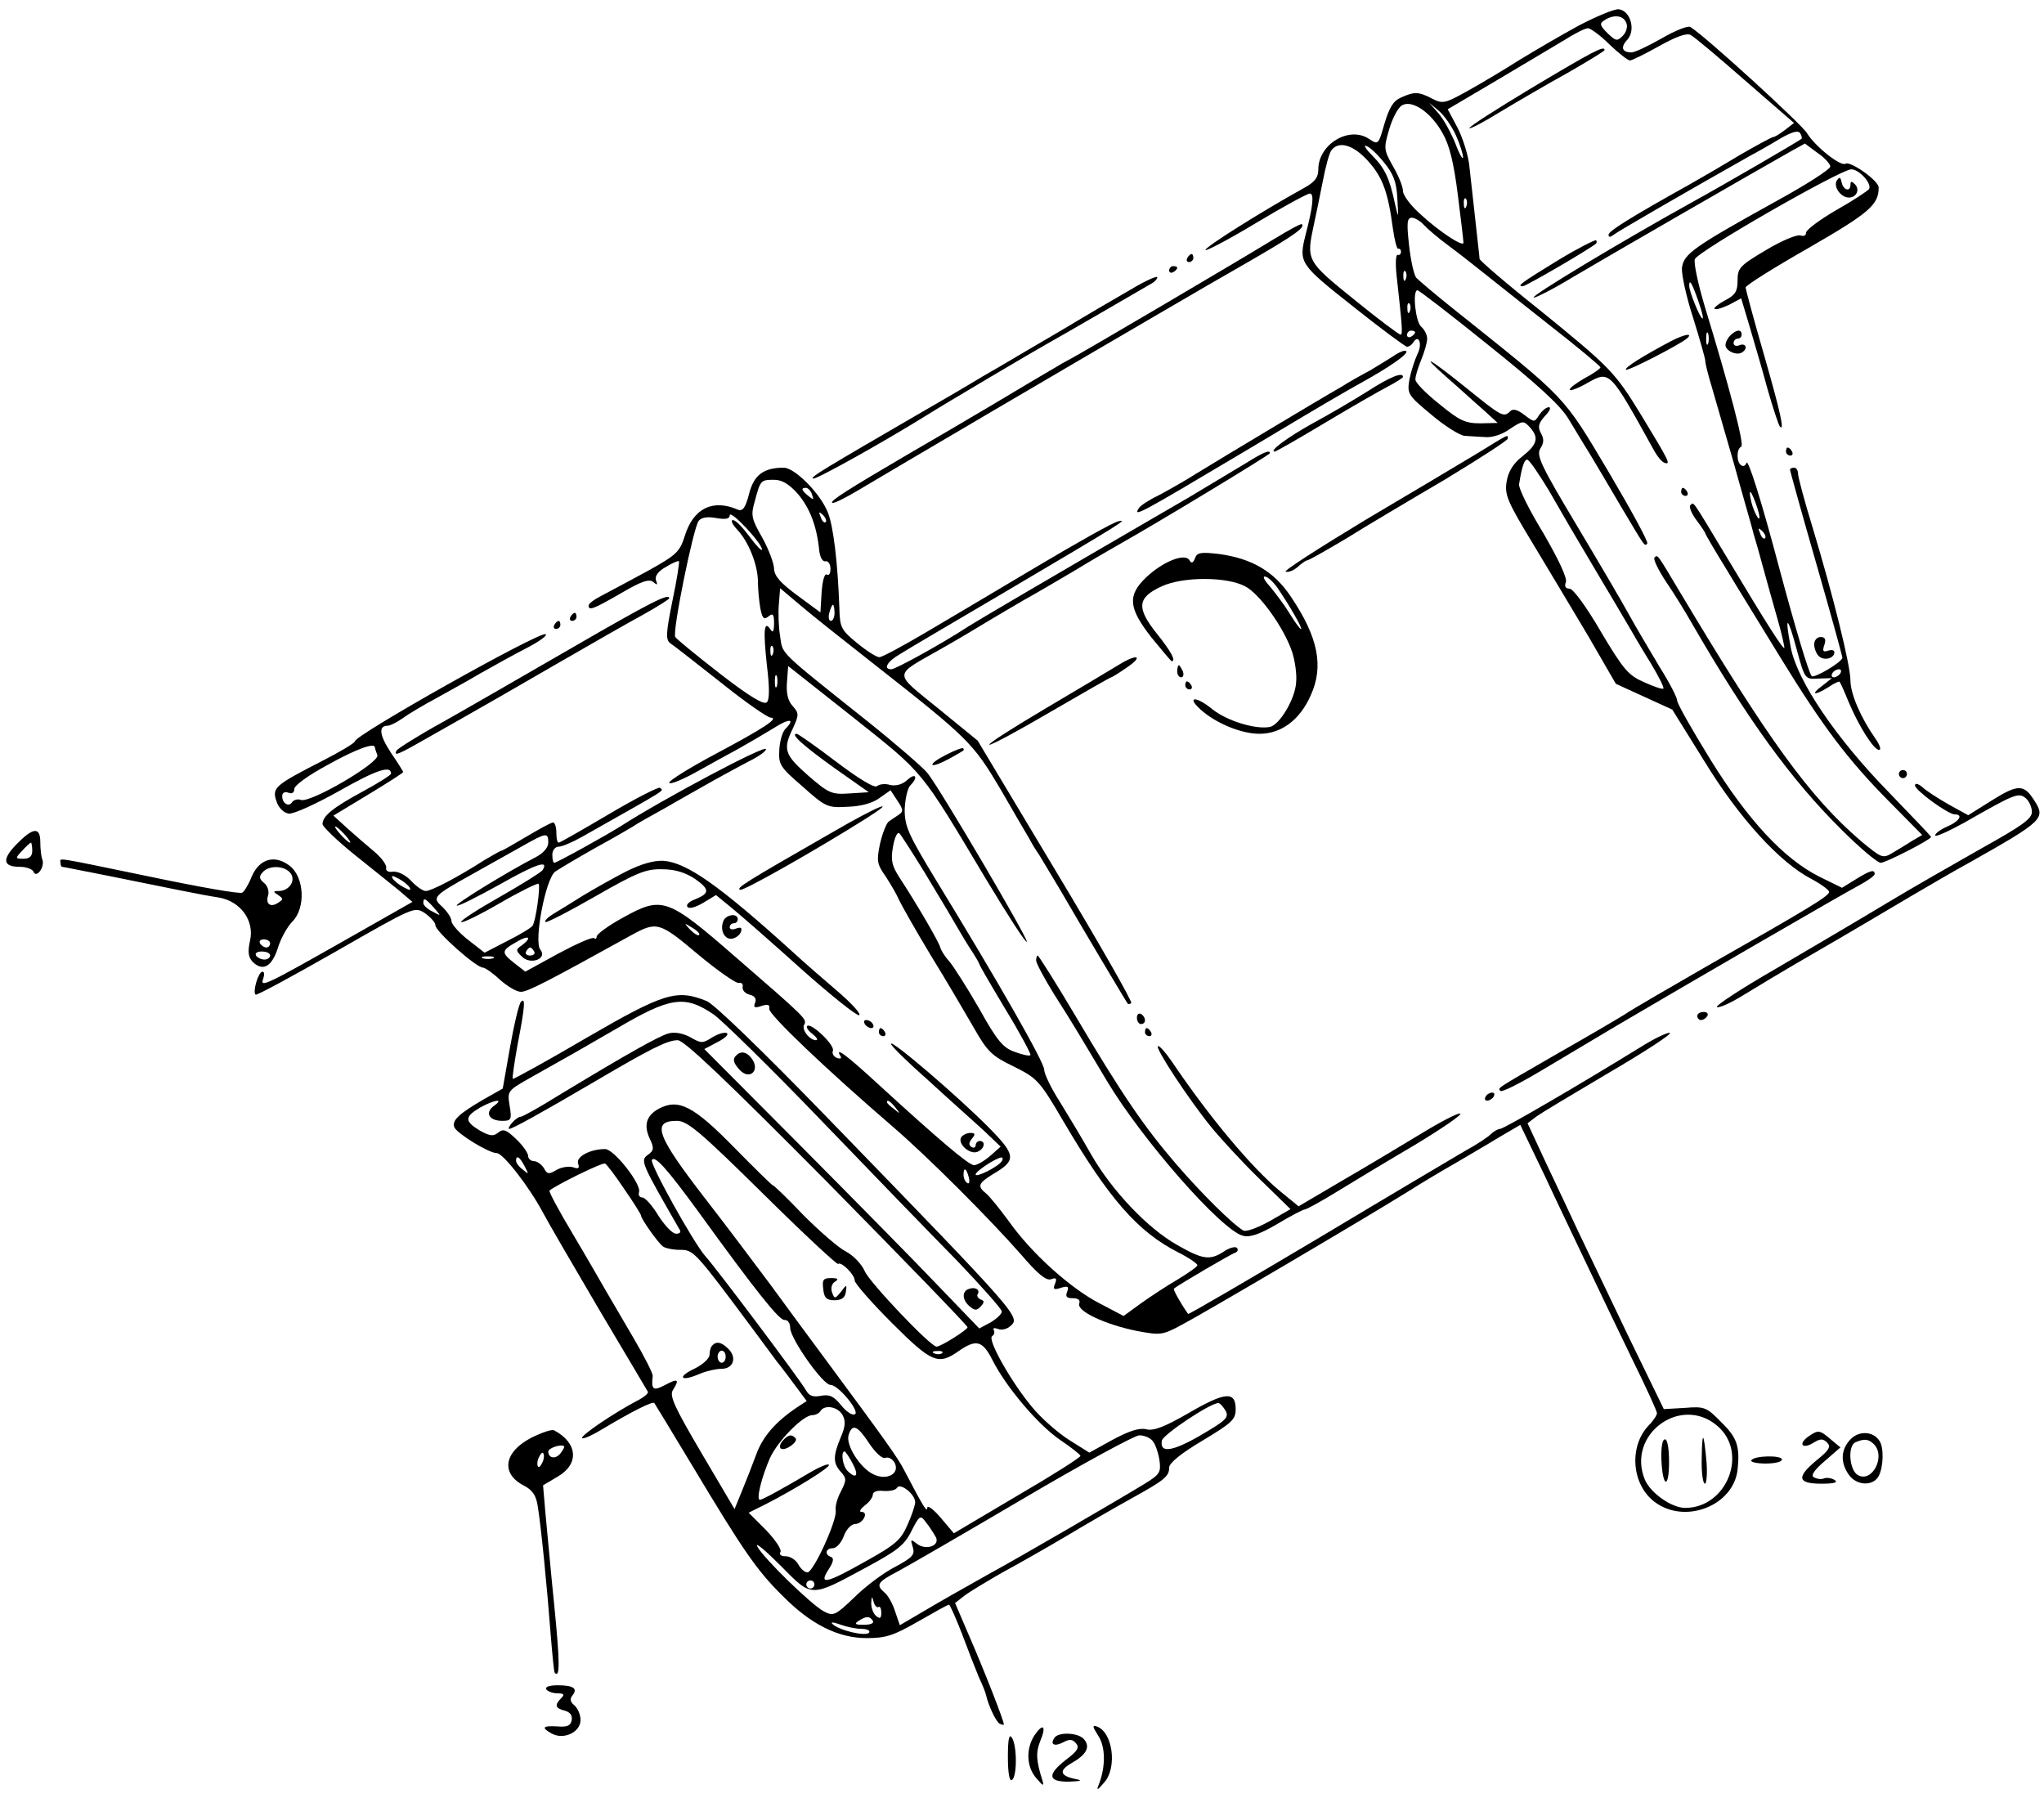
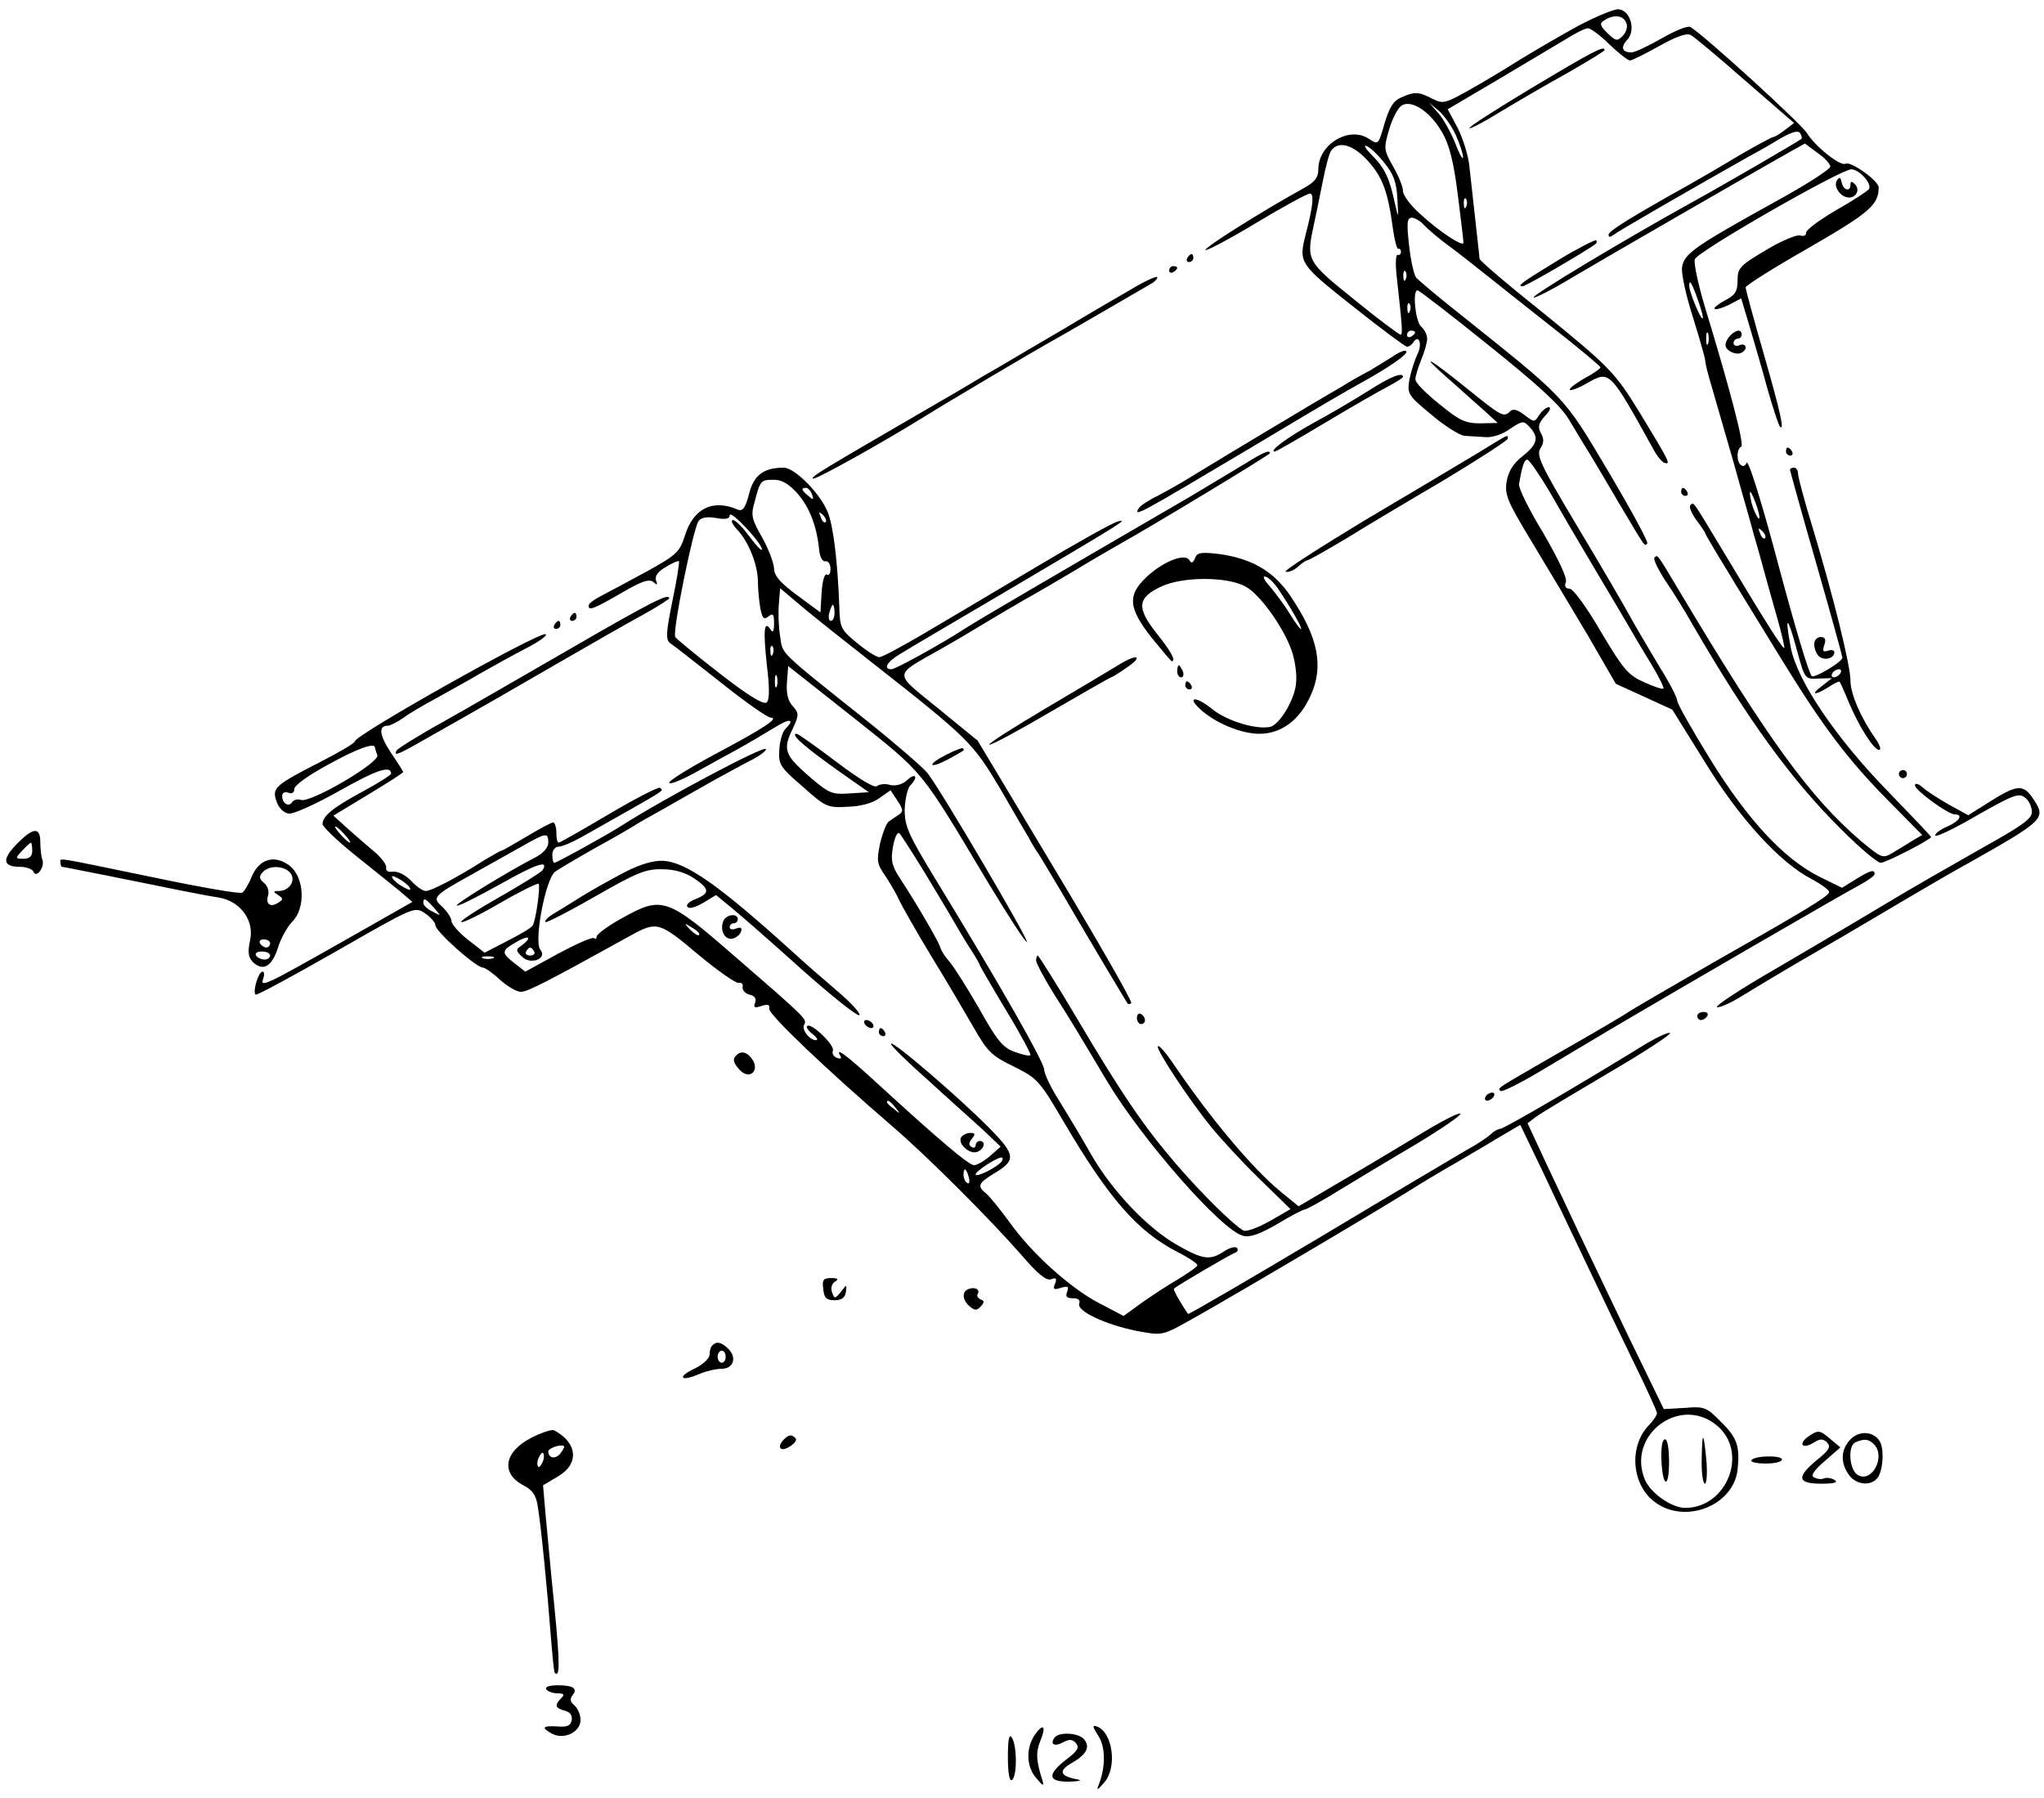
<svg xmlns="http://www.w3.org/2000/svg" version="1.0" width="507pt" height="446pt" viewBox="0 0 507 446" preserveAspectRatio="xMidYMid meet">
  <g transform="translate(0,446) scale(0.1,-0.1)" fill="#000000" stroke="none">
    <path d="M3915 4396 c-44 -24 -109 -62 -145 -84 -36 -23 -93 -57 -127 -76 -59 -33 -64 -34 -90 -21 -34 18 -45 18 -78 3 -19 -8 -29 -25 -41 -65 -15 -52 -15 -53 -39 -37 -49 32 -125 -14 -125 -76 0 -20 -8 -31 -35 -46 -103 -57 -245 -146 -245 -154 0 -4 56 25 124 66 68 41 129 74 135 74 11 0 8 -31 -10 -100 -18 -72 -17 -74 117 -180 69 -55 130 -100 134 -100 5 0 12 5 15 10 14 23 24 -3 11 -28 -7 -15 -16 -43 -20 -63 -6 -36 -4 -39 55 -88 33 -28 70 -51 82 -52 12 -1 35 -2 50 -3 17 -2 43 6 62 20 32 21 34 21 49 5 24 -26 20 -43 -18 -73 -23 -18 -35 -38 -39 -63 -5 -32 2 -49 62 -148 37 -62 100 -166 139 -232 l70 -121 70 -32 70 -32 79 -127 c86 -141 187 -252 266 -293 26 -14 46 -29 44 -33 -3 -11 -56 -43 -292 -177 -99 -57 -196 -113 -215 -126 -19 -12 -96 -57 -170 -99 -154 -89 -145 -83 -138 -91 4 -3 46 18 95 47 48 29 135 80 193 115 163 96 561 327 603 349 20 11 37 23 37 27 0 12 -10 10 -47 -13 l-34 -21 -57 28 c-87 44 -176 139 -270 291 -45 73 -82 138 -82 146 0 7 -19 44 -43 82 -23 39 -58 97 -76 130 -18 33 -78 135 -133 227 -86 144 -98 169 -87 186 9 14 9 24 1 38 -8 15 -6 24 10 42 12 12 16 22 10 22 -7 0 -17 -9 -24 -19 -12 -19 -12 -19 -37 0 -17 13 -28 16 -35 9 -16 -16 -21 -13 -103 53 -96 78 -128 96 -53 30 30 -26 70 -63 90 -80 l35 -32 -43 -1 c-38 0 -52 7 -102 48 -33 26 -59 53 -59 60 -1 7 6 29 14 49 8 19 15 43 15 53 0 10 -7 23 -15 30 -14 12 -22 90 -9 90 4 0 83 -61 176 -136 120 -96 178 -149 198 -182 16 -26 39 -65 53 -87 13 -22 48 -80 77 -130 63 -106 59 -100 66 -93 3 4 -40 83 -95 176 -116 195 -102 179 -386 406 -44 35 -85 70 -92 77 -6 8 -14 44 -18 82 -6 54 -5 67 7 67 7 0 21 -8 29 -17 9 -10 37 -34 63 -53 26 -19 66 -51 90 -70 24 -19 98 -78 164 -130 67 -52 121 -98 122 -101 0 -3 -18 -16 -41 -28 -22 -13 -38 -25 -35 -28 2 -3 23 5 45 18 54 30 54 30 162 -165 9 -17 21 -32 28 -34 16 -5 12 3 -59 120 -65 106 -75 116 -252 260 -82 65 -148 122 -148 126 0 4 -5 45 -10 92 -5 47 -12 107 -15 135 -2 27 -16 71 -29 97 l-25 47 122 72 c67 40 143 85 168 100 25 16 51 29 58 29 6 0 31 -18 53 -40 23 -22 46 -40 51 -40 5 0 37 16 73 36 41 23 68 33 78 27 8 -4 69 -55 135 -113 l121 -105 -22 -17 c-13 -10 -26 -18 -30 -18 -3 0 -42 -21 -85 -46 -43 -26 -98 -58 -123 -72 -140 -78 -200 -115 -200 -124 0 -7 4 -7 13 0 10 8 181 107 337 195 19 10 54 30 77 44 28 16 43 20 48 13 4 -6 5 -13 4 -14 -12 -9 -189 -112 -269 -156 -184 -102 -401 -233 -396 -238 3 -2 47 20 98 51 81 48 438 254 539 311 l36 20 31 -23 c18 -12 32 -28 32 -34 0 -7 -61 -46 -136 -87 -204 -113 -228 -130 -232 -165 -1 -17 11 -72 28 -124 16 -52 30 -100 30 -107 0 -6 7 -34 15 -60 8 -27 33 -114 56 -194 22 -80 45 -158 49 -175 5 -16 16 -55 24 -85 8 -30 24 -86 35 -125 11 -38 18 -71 17 -72 -3 -4 -43 58 -144 227 -88 146 -80 135 -89 127 -4 -4 3 -21 15 -37 12 -16 22 -31 22 -33 0 -2 24 -43 53 -90 28 -47 89 -145 134 -219 105 -171 167 -253 269 -356 l82 -83 -24 -14 c-13 -8 -35 -22 -49 -30 -25 -15 -27 -14 -79 29 -127 109 -230 251 -451 621 -55 92 -53 90 -61 82 -4 -3 9 -30 28 -59 20 -29 50 -78 67 -108 136 -235 244 -384 368 -507 46 -46 90 -83 98 -83 13 0 125 58 125 64 0 2 -47 51 -104 110 -132 135 -228 277 -244 360 -16 84 -8 80 15 -6 20 -73 20 -73 54 -71 l33 1 -24 -19 c-31 -23 -19 -25 16 -3 13 9 26 15 27 13 2 -2 12 -24 22 -49 26 -62 63 -120 76 -120 6 0 2 12 -9 28 -36 51 -62 111 -62 144 0 38 -43 211 -94 380 -20 65 -36 125 -36 133 0 8 -4 15 -10 15 -5 0 -10 -2 -10 -5 0 -2 29 -107 65 -232 36 -125 65 -231 65 -234 0 -11 -70 -52 -76 -46 -7 6 -42 124 -79 262 -46 174 -79 278 -83 267 -2 -7 -8 -10 -13 -6 -12 7 -12 41 0 46 9 3 -29 147 -91 350 -16 54 -27 105 -24 115 6 19 362 223 388 223 20 0 52 -36 44 -49 -4 -5 -40 -29 -81 -52 -41 -24 -75 -49 -75 -56 0 -7 -6 -10 -14 -7 -8 3 -47 -13 -85 -36 -66 -39 -71 -45 -71 -76 0 -27 -6 -36 -31 -49 -17 -9 -29 -19 -26 -21 3 -3 19 2 36 10 l30 16 20 -67 c11 -38 32 -108 45 -157 14 -49 28 -91 31 -94 12 -13 2 34 -40 180 -25 86 -45 161 -45 165 0 5 70 49 156 98 151 87 174 107 174 150 0 17 -70 66 -82 59 -12 -8 -76 43 -96 76 -14 23 -254 242 -289 263 -6 4 -38 -9 -71 -28 -33 -19 -67 -35 -75 -35 -24 0 -28 13 -10 32 21 24 7 72 -22 75 -11 1 -56 -18 -100 -41z m119 7 c4 -9 0 -23 -9 -32 -14 -14 -17 -13 -38 7 -19 19 -20 24 -7 32 23 15 47 12 54 -7z m-456 -273 c17 -29 28 -73 38 -153 8 -62 14 -115 14 -119 0 -12 -62 29 -107 71 -24 21 -43 47 -43 57 0 11 -11 38 -25 62 -23 41 -23 44 -9 92 8 27 22 54 32 59 25 14 72 -18 100 -69z m33 -5 c10 -22 18 -47 18 -55 0 -8 -9 7 -19 34 -11 27 -29 60 -42 75 l-23 26 24 -20 c13 -11 32 -38 42 -60z m-218 -64 c37 -41 50 -78 62 -168 4 -29 10 -51 13 -50 4 1 7 -2 7 -8 0 -5 -4 -9 -8 -7 -5 1 -6 -21 -3 -50 14 -127 16 -148 10 -148 -4 0 -56 39 -115 87 -119 96 -119 97 -100 186 5 23 15 71 22 107 7 36 16 71 22 78 18 23 54 13 90 -27z m40 -4 c23 -28 31 -48 33 -89 3 -51 3 -52 -6 -13 -13 62 -25 88 -56 119 -16 16 -23 27 -15 24 8 -2 28 -21 44 -41z m204 -109 c-3 -8 -6 -5 -6 6 -1 11 2 17 5 13 3 -3 4 -12 1 -19z m-150 -180 c-3 -8 -6 -5 -6 6 -1 11 2 17 5 13 3 -3 4 -12 1 -19z m726 -56 c8 -23 13 -42 10 -42 -6 0 -33 67 -33 81 0 19 7 7 23 -39z m-716 -24 c-3 -8 -6 -5 -6 6 -1 11 2 17 5 13 3 -3 4 -12 1 -19z m13 -52 c0 -3 -4 -8 -10 -11 -5 -3 -10 -1 -10 4 0 6 5 11 10 11 6 0 10 -2 10 -4z m727 -28 c-3 -7 -5 -2 -5 12 0 14 2 19 5 13 2 -7 2 -19 0 -25z m-396 -363 c53 -92 50 -87 120 -205 31 -52 66 -111 77 -130 11 -19 36 -62 56 -94 20 -33 34 -61 32 -64 -3 -2 -24 5 -48 16 -39 17 -51 31 -107 125 -36 62 -69 107 -78 107 -10 0 -13 6 -9 16 4 10 -18 56 -56 122 -35 57 -62 112 -60 121 7 44 13 61 20 61 5 0 28 -34 53 -75z m518 -45 c6 -19 7 -30 2 -25 -5 6 -13 24 -17 40 -9 39 0 30 15 -15z m19 -75 c-3 -3 -9 2 -12 12 -6 14 -5 15 5 6 7 -7 10 -15 7 -18z m187 -335 c-3 -5 -11 -10 -16 -10 -6 0 -7 5 -4 10 3 6 11 10 16 10 6 0 7 -4 4 -10z" />
    <path d="M3801 4243 c-88 -53 -159 -98 -156 -101 2 -2 37 16 77 41 40 24 115 68 166 96 50 29 92 54 92 57 0 12 -30 -4 -179 -93z" />
    <path d="M4556 4012 c-9 -15 10 -42 30 -42 19 0 28 20 15 33 -8 8 -11 8 -11 -1 0 -19 -18 -14 -22 6 -3 13 -5 14 -12 4z" />
-     <path d="M3160 3867 c-78 -48 -489 -290 -510 -300 -8 -4 -24 -13 -35 -20 -12 -7 -77 -45 -145 -86 -69 -41 -168 -99 -220 -129 -145 -85 -191 -114 -186 -119 3 -3 31 11 63 30 75 45 579 341 746 438 70 41 175 102 233 135 105 61 132 80 123 88 -2 2 -33 -15 -69 -37z" />
    <path d="M3867 3816 c-93 -57 -106 -66 -90 -66 8 0 169 94 182 106 2 2 2 6 0 8 -2 2 -44 -19 -92 -48z" />
    <path d="M2945 3820 c-3 -5 -1 -10 4 -10 6 0 11 5 11 10 0 6 -2 10 -4 10 -3 0 -8 -4 -11 -10z" />
    <path d="M2900 3789 c0 -5 5 -7 10 -4 6 3 10 8 10 11 0 2 -4 4 -10 4 -5 0 -10 -5 -10 -11z" />
    <path d="M2805 3742 c-33 -19 -107 -62 -165 -97 -58 -34 -130 -76 -160 -94 -30 -17 -62 -36 -70 -41 -8 -5 -64 -38 -125 -73 -241 -140 -277 -161 -268 -164 7 -3 177 92 283 158 36 23 271 162 295 175 31 17 248 143 265 153 8 6 12 12 10 14 -3 2 -32 -11 -65 -31z" />
    <path d="M4292 3628 c-7 -7 -12 -17 -12 -24 0 -14 28 -27 41 -18 15 9 10 24 -6 18 -8 -4 -15 -1 -15 5 0 6 5 11 10 11 6 0 10 5 10 10 0 14 -13 13 -28 -2z" />
-     <path d="M4145 3614 c-70 -37 -116 -66 -112 -71 5 -4 133 62 152 78 15 14 -7 10 -40 -7z" />
    <path d="M3455 3576 c-11 -7 -37 -23 -57 -35 -21 -11 -53 -29 -70 -40 -58 -33 -301 -179 -358 -214 -30 -19 -74 -44 -97 -56 -23 -11 -44 -25 -48 -31 -15 -24 -4 -18 275 148 196 117 209 125 300 176 66 38 102 66 84 66 -5 0 -18 -6 -29 -14z" />
    <path d="M3393 3490 c-35 -22 -96 -58 -137 -80 -63 -35 -110 -70 -94 -70 3 0 59 32 124 71 65 39 135 79 156 90 21 11 38 22 38 24 0 13 -31 1 -87 -35z" />
    <path d="M3665 3336 c-38 -23 -164 -98 -279 -166 -114 -69 -203 -126 -197 -128 7 -2 20 3 30 12 10 9 20 16 23 16 4 0 46 24 95 53 48 30 159 96 246 147 86 52 157 98 157 102 0 11 5 13 -75 -36z" />
    <path d="M4430 3340 c0 -5 5 -10 11 -10 5 0 7 5 4 10 -3 6 -8 10 -11 10 -2 0 -4 -4 -4 -10z" />
    <path d="M3090 3311 c-25 -15 -88 -53 -140 -84 -360 -209 -520 -303 -550 -322 -66 -43 -179 -105 -189 -105 -21 0 -11 19 22 38 17 11 133 79 257 152 298 176 309 183 284 177 -12 -2 -104 -54 -205 -114 -101 -60 -227 -135 -280 -166 -53 -31 -101 -57 -108 -57 -7 0 -32 16 -55 35 -39 32 -43 38 -44 87 -4 113 -15 205 -29 238 -19 47 -82 110 -109 110 -50 0 -74 -18 -86 -65 -9 -35 -16 -44 -28 -39 -62 27 -110 3 -131 -64 -13 -41 -20 -48 -94 -89 -44 -24 -95 -51 -112 -60 -18 -9 -33 -20 -33 -25 0 -13 10 -10 81 31 51 30 70 36 80 27 9 -8 11 -7 6 5 -3 10 5 22 25 33 16 10 31 16 32 14 2 -1 -5 -46 -16 -98 -16 -79 -17 -96 -6 -105 8 -5 64 -49 125 -97 61 -49 117 -88 125 -88 21 -1 -17 -26 -139 -91 -62 -33 -113 -65 -113 -70 0 -6 28 5 63 24 34 19 83 46 109 60 25 14 64 37 87 51 39 25 55 24 29 -2 -7 -7 -14 -30 -15 -52 -2 -36 1 -42 58 -91 57 -51 62 -53 112 -50 32 1 62 9 79 22 l27 19 17 -26 c15 -22 15 -27 3 -35 -8 -5 -19 -13 -25 -17 -5 -4 -15 -28 -21 -54 -9 -43 -8 -51 14 -82 13 -20 28 -46 33 -58 6 -13 41 -75 79 -138 39 -63 86 -144 107 -180 33 -58 44 -69 98 -95 58 -29 64 -34 123 -135 114 -194 185 -275 285 -326 26 -13 48 -28 48 -32 0 -4 -22 -19 -48 -35 -26 -15 -67 -42 -91 -59 l-44 -32 -61 32 c-71 37 -167 123 -223 202 -22 30 -47 61 -56 69 -24 19 -21 26 18 50 56 33 55 46 -11 113 -77 78 -244 221 -244 209 0 -5 42 -46 93 -91 50 -46 112 -101 136 -123 l43 -41 -26 -23 c-15 -13 -33 -23 -40 -23 -13 0 -86 62 -239 202 -77 71 -108 94 -92 68 3 -5 0 -7 -9 -4 -8 3 -13 11 -10 18 5 14 -55 71 -64 61 -3 -3 3 -12 14 -20 10 -8 14 -15 8 -15 -16 0 -37 27 -29 39 7 13 3 17 -169 166 -170 148 -183 153 -279 100 -37 -20 -67 -42 -67 -48 0 -5 -3 -7 -6 -4 -4 4 -44 -14 -89 -38 l-82 -45 -27 21 c-33 26 -33 31 4 52 31 19 42 13 14 -8 -15 -10 -15 -13 1 -28 21 -21 64 -5 45 18 -16 20 13 175 37 193 10 7 54 33 98 58 44 24 87 49 95 54 8 6 44 26 80 46 36 21 92 52 125 71 33 18 75 41 93 50 17 9 32 20 32 25 0 12 -254 -123 -360 -191 -31 -20 -159 -91 -165 -91 -3 0 -5 9 -5 20 0 11 7 20 16 20 8 0 34 11 57 24 221 125 203 113 194 122 -3 3 -60 -26 -126 -65 -66 -39 -122 -71 -125 -71 -4 0 -6 11 -6 25 0 14 -4 25 -8 25 -5 0 -34 -16 -66 -35 -32 -19 -60 -35 -62 -35 -3 0 -21 -11 -42 -23 -67 -43 -132 -77 -146 -77 -7 0 -23 11 -36 25 -14 15 -33 24 -45 23 -12 -2 -19 2 -17 10 1 7 -12 25 -30 40 -18 15 -48 41 -67 58 l-34 31 86 52 c48 29 87 54 87 56 0 2 -14 24 -31 49 -28 43 -31 66 -7 66 5 0 22 8 36 18 15 11 52 33 82 49 30 17 80 44 110 62 30 17 82 46 115 63 33 17 55 33 48 35 -17 6 -473 -250 -473 -266 0 -4 -37 -26 -82 -49 -117 -60 -124 -66 -112 -100 5 -16 18 -28 30 -30 11 -2 68 24 125 56 92 52 129 65 129 43 0 -3 -31 -23 -70 -44 -74 -40 -100 -61 -100 -81 0 -6 35 -40 77 -74 43 -34 93 -75 112 -90 l34 -29 -169 -96 c-196 -111 -210 -118 -201 -94 3 9 3 17 -2 17 -10 0 -25 -50 -17 -57 2 -3 92 46 199 107 194 111 195 112 221 95 14 -10 26 -23 26 -30 0 -15 101 -105 118 -105 5 0 24 -13 42 -30 18 -16 41 -30 52 -30 17 0 67 26 273 140 64 35 70 34 165 -46 49 -41 95 -73 102 -72 7 2 12 -3 10 -10 -1 -8 6 -16 17 -19 13 -3 18 -10 14 -20 -5 -12 -1 -14 16 -8 16 5 21 3 19 -7 -3 -13 142 -151 307 -293 85 -73 239 -227 318 -317 41 -48 62 -65 74 -61 13 5 15 2 10 -11 -6 -14 -3 -16 15 -10 17 5 20 3 15 -10 -5 -12 -1 -16 14 -16 14 0 19 -5 16 -13 -7 -19 64 -52 142 -68 59 -11 64 -11 112 15 52 27 441 256 559 329 36 23 90 55 120 72 30 18 79 46 108 64 l53 31 61 -127 c33 -71 83 -175 110 -232 27 -57 76 -159 108 -225 33 -67 60 -126 60 -131 0 -5 -9 -19 -21 -31 -49 -52 -42 -146 15 -189 75 -57 196 -10 206 80 6 57 -1 79 -40 117 -37 38 -42 40 -91 36 l-52 -3 -90 185 c-49 102 -104 217 -122 255 -18 39 -54 115 -80 170 l-46 99 21 16 c12 9 94 58 182 110 89 52 156 96 150 98 -6 2 -39 -14 -74 -36 -146 -90 -338 -202 -347 -202 -5 0 -16 -6 -23 -13 -7 -7 -35 -26 -63 -41 -27 -16 -193 -114 -368 -219 -175 -104 -319 -188 -320 -186 -19 27 -38 61 -35 63 9 8 142 86 152 89 6 2 8 8 4 12 -4 4 -19 0 -32 -9 -35 -23 -53 -20 -116 16 -73 41 -161 134 -212 222 -22 39 -58 99 -79 133 -22 34 -39 70 -39 80 0 18 -111 213 -267 468 -70 115 -79 135 -79 177 1 26 7 53 14 60 20 20 14 33 -8 13 -12 -11 -28 -15 -42 -12 -12 4 -27 2 -33 -3 -6 -5 -43 17 -100 60 -50 38 -94 69 -99 70 -17 0 18 -31 98 -88 l81 -57 -48 -3 c-44 -3 -51 0 -102 44 -59 52 -64 65 -38 118 15 33 15 37 -1 55 -12 13 -16 32 -14 59 l3 40 162 -128 c177 -141 164 -125 329 -401 53 -88 98 -158 101 -155 5 5 -213 376 -246 418 -11 14 -78 72 -148 128 -226 180 -211 166 -218 212 -4 24 -5 60 -3 81 l3 38 51 -43 c28 -24 109 -88 179 -143 238 -187 248 -197 317 -313 34 -59 66 -114 71 -122 4 -8 15 -27 25 -41 9 -15 32 -53 51 -85 51 -88 164 -278 168 -283 1 -2 6 -2 9 1 3 4 -81 151 -188 329 l-193 322 -98 80 c-113 92 -113 79 8 148 39 22 91 53 117 69 25 15 66 39 90 53 24 13 78 45 119 69 41 25 94 56 119 70 84 47 370 220 370 224 0 9 -17 2 -60 -25z m-1111 -76 c29 -34 47 -79 53 -140 2 -17 8 -29 16 -27 6 1 12 -7 12 -19 0 -11 -4 -18 -9 -14 -6 3 -11 -16 -13 -44 l-3 -50 -57 42 c-42 31 -57 48 -58 66 0 13 -13 48 -29 77 -27 47 -29 56 -19 90 14 53 15 54 48 54 19 0 37 -10 59 -35z m35 -1 c5 -14 4 -15 -9 -4 -17 14 -19 20 -6 20 5 0 12 -7 15 -16z m-124 -137 c0 -5 -14 9 -30 31 -17 23 -35 42 -42 42 -6 0 -2 -10 10 -23 29 -30 52 -89 52 -130 0 -19 3 -49 6 -66 5 -25 9 -29 20 -20 11 9 14 6 14 -17 0 -20 -3 -25 -9 -15 -16 24 -18 -3 -9 -87 7 -57 7 -87 0 -94 -7 -7 -44 15 -116 71 -58 45 -108 86 -111 91 -8 12 45 272 58 288 7 9 22 11 44 7 23 -4 33 -2 33 7 1 15 80 -69 80 -85z m158 68 c-3 -3 -9 2 -12 12 -6 14 -5 15 5 6 7 -7 10 -15 7 -18z m22 -225 c0 -11 -4 -20 -9 -20 -5 0 -7 9 -4 20 3 11 7 20 9 20 2 0 4 -9 4 -20z m-153 -102 c-3 -8 -6 -5 -6 6 -1 11 2 17 5 13 3 -3 4 -12 1 -19z m10 -80 c-3 -7 -5 -2 -5 12 0 14 2 19 5 13 2 -7 2 -19 0 -25z m-997 -152 c0 -2 3 -11 6 -19 7 -18 -167 -120 -190 -111 -7 3 -17 0 -21 -5 -8 -14 -25 -4 -25 14 0 9 6 12 15 9 9 -4 15 0 15 9 0 9 35 34 83 60 72 40 117 56 117 43z m-75 -216 c10 -11 16 -20 13 -20 -3 0 -13 9 -23 20 -10 11 -16 20 -13 20 3 0 13 -9 23 -20z m1436 -90 c28 -47 60 -99 70 -117 10 -17 29 -50 43 -72 15 -22 26 -42 26 -44 0 -2 29 -52 65 -112 36 -59 63 -110 61 -112 -3 -3 -20 1 -39 8 -29 10 -44 28 -88 107 -30 52 -63 104 -74 117 -11 12 -21 28 -23 36 -4 14 -58 107 -100 171 -20 31 -23 44 -17 78 4 23 11 38 16 33 4 -4 31 -46 60 -93z m-931 70 c0 -12 -12 -26 -31 -36 -70 -36 -200 -116 -196 -120 3 -3 50 21 106 52 92 52 123 62 107 36 -3 -5 -51 -35 -107 -67 -55 -31 -98 -59 -95 -62 3 -3 46 18 96 47 50 29 93 50 96 48 5 -6 -7 -93 -15 -104 -3 -5 -31 -22 -63 -38 l-56 -29 -41 32 c-23 18 -41 39 -41 46 0 8 -10 23 -22 35 -27 24 -25 27 72 81 41 23 98 55 125 70 60 34 65 35 65 9z m-344 -111 c4 -8 1 -8 -14 0 -12 6 -24 16 -28 22 -4 8 -1 8 14 0 12 -6 24 -16 28 -22z m60 -50 c19 -22 19 -22 -3 -10 -13 6 -23 16 -23 21 0 15 5 12 26 -11z m658 -68 c-2 -3 -12 3 -22 13 -16 17 -16 18 5 5 12 -7 20 -15 17 -18z m-409 -41 c3 -5 -1 -10 -10 -10 -9 0 -13 5 -10 10 3 6 8 10 10 10 2 0 7 -4 10 -10z m-102 -17 c-7 -2 -19 -2 -25 0 -7 3 -2 5 12 5 14 0 19 -2 13 -5z m998 -370 c13 -16 12 -17 -3 -4 -10 7 -18 15 -18 17 0 8 8 3 21 -13z m264 -133 c-9 -14 -65 -42 -65 -33 0 8 49 40 63 42 5 1 5 -4 2 -9z m-82 -40 c3 -11 1 -18 -4 -14 -5 3 -9 12 -9 20 0 20 7 17 13 -6z m1856 -616 c79 -66 25 -204 -79 -204 -34 0 -86 37 -100 70 -46 111 88 211 179 134z" />
    <path d="M4221 843 c-1 -35 3 -63 8 -63 4 0 6 24 4 53 -7 77 -11 81 -12 10z" />
    <path d="M4121 839 c3 -69 19 -73 19 -5 0 33 -4 56 -10 56 -7 0 -10 -20 -9 -51z" />
    <path d="M4170 3240 c0 -5 5 -10 11 -10 5 0 7 5 4 10 -3 6 -8 10 -11 10 -2 0 -4 -4 -4 -10z" />
    <path d="M2964 3075 c-5 -12 -9 -13 -14 -4 -12 18 -67 -5 -107 -43 -47 -45 -44 -76 13 -149 26 -32 49 -59 50 -59 12 0 -1 24 -37 69 -51 64 -48 89 13 117 53 24 160 24 206 0 36 -18 97 -103 117 -163 7 -21 12 -55 10 -75 -2 -41 -41 -106 -65 -111 -35 -7 -107 15 -143 44 -40 33 -65 32 -30 0 37 -34 101 -61 147 -61 54 0 100 34 127 95 33 72 19 144 -49 245 -42 63 -97 95 -179 106 -44 5 -54 4 -59 -11z m204 -72 c32 -47 64 -103 59 -103 -3 0 -15 17 -28 38 -12 20 -34 49 -47 65 -14 15 -21 27 -15 27 7 0 20 -12 31 -27z" />
    <path d="M1420 2854 c-118 -68 -263 -152 -322 -185 -60 -33 -110 -65 -114 -70 -8 -14 2 -11 43 12 21 12 72 41 113 64 41 23 147 84 235 135 88 51 188 108 223 127 34 19 62 37 62 39 0 14 -48 -11 -240 -122z" />
    <path d="M1415 2930 c-3 -5 -1 -10 4 -10 6 0 11 5 11 10 0 6 -2 10 -4 10 -3 0 -8 -4 -11 -10z" />
    <path d="M1375 2910 c-3 -5 -1 -10 4 -10 6 0 11 5 11 10 0 6 -2 10 -4 10 -3 0 -8 -4 -11 -10z" />
    <path d="M4500 2862 c0 -10 5 -23 11 -29 13 -13 39 -6 39 9 0 6 -7 7 -16 4 -12 -4 -14 -1 -9 14 5 14 2 20 -9 20 -9 0 -16 -8 -16 -18z" />
    <path d="M2775 2811 c-16 -10 -97 -58 -178 -106 -81 -48 -146 -89 -143 -92 2 -3 71 34 151 81 81 47 149 86 151 86 2 0 20 11 40 25 42 29 24 34 -21 6z" />
    <path d="M2920 2795 c0 -8 4 -15 10 -15 5 0 7 7 4 15 -4 8 -8 15 -10 15 -2 0 -4 -7 -4 -15z" />
    <path d="M2940 2760 c0 -5 5 -10 11 -10 5 0 7 5 4 10 -3 6 -8 10 -11 10 -2 0 -4 -4 -4 -10z" />
    <path d="M2347 2588 c-22 -11 -37 -22 -34 -25 5 -4 35 10 76 35 2 1 2 4 0 6 -2 2 -21 -5 -42 -16z" />
    <path d="M4710 2540 c0 -5 5 -10 10 -10 6 0 10 5 10 10 0 6 -4 10 -10 10 -5 0 -10 -4 -10 -10z" />
    <path d="M4750 2512 c0 -12 82 -72 99 -72 22 0 10 -18 -19 -30 -16 -7 -30 -17 -30 -22 0 -5 33 10 73 32 126 72 134 75 152 60 8 -7 15 -22 15 -34 0 -17 -26 -35 -123 -89 -67 -38 -174 -99 -237 -137 -63 -38 -187 -111 -274 -162 -87 -50 -154 -94 -147 -96 6 -2 33 10 59 26 26 16 112 68 192 114 80 46 182 107 228 134 46 27 111 65 146 84 186 105 191 110 161 156 -25 39 -40 39 -104 -1 l-59 -37 -49 27 c-26 15 -56 34 -65 43 -11 9 -18 10 -18 4z" />
-     <path d="M2067 2397 c-222 -127 -242 -140 -231 -144 9 -3 192 101 314 178 82 52 27 30 -83 -34z" />
    <path d="M41 2366 c-37 -38 -34 -56 9 -56 15 0 31 -6 33 -12 7 -18 29 12 22 30 -3 8 -5 27 -5 43 0 39 -18 37 -59 -5z m39 -16 c0 -14 -7 -20 -22 -20 -20 0 -21 1 -3 20 10 11 20 20 22 20 1 0 3 -9 3 -20z" />
    <path d="M150 2320 c0 -5 2 -10 4 -10 3 0 51 -10 108 -21 163 -33 240 -49 280 -55 55 -9 90 -58 78 -108 -6 -28 -4 -40 7 -52 25 -24 47 -12 62 34 7 24 24 54 36 66 34 34 30 111 -7 139 -37 28 -75 17 -94 -28 -7 -18 -18 -36 -23 -39 -5 -4 -107 14 -226 39 -248 51 -225 48 -225 35z m570 -25 c15 -18 -2 -45 -29 -45 -14 0 -14 -2 -1 -10 13 -9 13 -11 0 -19 -19 -13 -32 -3 -25 18 3 10 -1 24 -10 31 -12 10 -13 16 -4 26 15 18 53 18 69 -1z m-50 -175 c0 -5 -4 -10 -9 -10 -6 0 -13 5 -16 10 -3 6 1 10 9 10 9 0 16 -4 16 -10z m0 -30 c0 -5 -6 -10 -14 -10 -8 0 -18 5 -21 10 -3 6 3 10 14 10 12 0 21 -4 21 -10z" />
    <path d="M1552 2298 c-31 -16 -79 -43 -107 -60 -27 -17 -61 -38 -73 -45 -13 -8 -22 -17 -19 -20 3 -2 58 26 124 64 101 58 125 68 165 67 32 0 58 -8 82 -24 37 -26 37 -36 -1 -51 -13 -5 -22 -13 -18 -18 3 -6 19 -2 38 9 l33 20 39 -32 c22 -18 100 -86 172 -151 73 -65 138 -117 144 -115 6 2 -17 28 -52 58 -35 30 -87 75 -114 100 -181 164 -262 221 -320 225 -24 1 -55 -8 -93 -27z" />
    <path d="M1794 2175 c-9 -23 4 -47 23 -43 9 2 18 9 21 17 3 10 0 12 -12 8 -9 -4 -16 -2 -16 3 0 6 5 10 10 10 6 0 10 5 10 10 0 16 -30 12 -36 -5z" />
    <path d="M2570 2078 c0 -7 20 -44 44 -83 44 -69 54 -86 131 -215 87 -146 285 -372 338 -385 17 -5 42 4 85 29 33 20 64 36 68 36 4 0 39 19 78 43 39 24 127 77 195 117 68 41 119 76 113 78 -6 2 -50 -21 -99 -51 -48 -29 -136 -82 -195 -116 l-107 -63 -44 36 c-71 58 -178 186 -271 324 -16 23 -31 40 -34 37 -6 -6 76 -131 132 -200 22 -27 75 -85 118 -127 l79 -77 -52 -30 c-29 -16 -58 -27 -65 -23 -26 15 -103 91 -166 164 -80 93 -135 173 -252 371 -48 81 -90 147 -92 147 -2 0 -4 -6 -4 -12z" />
-     <path d="M1455 1886 c-99 -58 -181 -103 -183 -102 -2 2 4 41 12 86 18 93 20 118 8 105 -5 -6 -17 -56 -27 -113 l-18 -102 -46 -26 c-62 -36 -81 -53 -74 -70 6 -15 85 -64 105 -64 16 0 81 -84 115 -148 12 -23 75 -131 139 -240 64 -108 119 -200 121 -204 2 -4 -10 -14 -28 -23 -57 -30 -141 -87 -135 -92 3 -3 27 8 53 24 72 43 122 68 126 63 2 -3 46 -75 97 -160 123 -205 157 -255 221 -318 70 -71 138 -105 209 -105 47 0 66 6 127 41 40 23 74 42 77 42 2 0 17 -33 32 -72 15 -40 34 -89 42 -108 9 -19 17 -39 18 -45 6 -26 24 -64 33 -70 6 -3 11 -4 11 -2 0 9 -48 132 -85 217 l-36 84 23 18 c13 10 55 35 93 57 39 21 111 62 160 91 50 30 121 71 159 92 85 47 96 56 96 78 0 11 29 35 83 67 73 44 82 52 82 78 0 45 -26 43 -117 -10 -59 -34 -87 -45 -105 -40 -17 4 -42 -4 -83 -26 l-58 -32 -51 32 c-28 18 -69 54 -91 81 -51 61 -112 168 -99 176 5 3 7 10 4 15 -3 5 1 6 10 3 8 -4 22 -1 30 6 27 23 32 18 -454 519 -157 162 -279 280 -298 288 -74 30 -105 21 -298 -91z m315 58 c19 -13 139 -130 265 -261 126 -131 279 -289 340 -351 60 -63 110 -119 110 -125 0 -6 -13 -18 -28 -27 l-28 -15 -101 105 c-55 58 -209 214 -341 347 l-240 241 34 18 c19 10 28 19 21 22 -7 2 -23 -3 -37 -12 -22 -14 -26 -14 -52 1 -18 10 -39 14 -54 10 -24 -6 -110 -55 -272 -153 -48 -30 -91 -54 -96 -54 -5 0 -14 -7 -21 -15 -7 -8 -10 -15 -7 -15 8 0 80 40 208 115 141 83 184 105 210 105 16 0 122 -101 371 -352 191 -194 348 -356 348 -360 0 -6 -66 -48 -77 -48 -15 0 -166 159 -178 187 -8 18 -28 39 -47 49 -18 9 -65 50 -105 90 -39 41 -73 74 -76 74 -2 0 -46 43 -97 95 -100 102 -137 121 -186 95 -31 -17 -38 -41 -22 -75 11 -23 10 -29 -6 -40 -18 -14 -15 -20 81 -187 2 -5 -2 -8 -10 -8 -9 0 -28 20 -44 45 -15 25 -33 45 -40 45 -7 0 -10 6 -8 13 7 19 -62 107 -84 107 -37 0 -73 -19 -67 -36 4 -12 1 -14 -13 -9 -11 3 -29 0 -41 -7 -18 -11 -23 -11 -31 5 -6 9 -17 17 -24 17 -8 0 -15 6 -15 13 0 7 -13 26 -30 42 -24 23 -32 26 -44 16 -12 -10 -21 -9 -46 5 -38 23 -38 34 1 57 36 20 61 23 34 4 -23 -17 -12 -37 21 -37 22 0 24 3 18 38 -6 37 -5 37 57 72 96 54 128 72 207 118 134 79 170 85 242 36z m122 -444 c100 -99 184 -177 187 -175 7 7 41 -26 41 -41 0 -7 41 -54 91 -104 100 -100 116 -107 167 -71 43 30 59 26 83 -21 34 -68 114 -162 168 -199 28 -19 51 -37 51 -40 0 -4 -71 -49 -157 -99 l-157 -93 -33 39 c-18 21 -33 32 -33 24 0 -13 -10 3 -58 95 -15 29 -44 70 -192 270 -37 50 -100 135 -140 190 -41 55 -114 152 -163 215 -118 153 -132 190 -68 190 26 0 58 -27 213 -180z m-591 68 c11 -21 11 -22 -4 -9 -10 7 -17 17 -17 22 0 15 9 10 21 -13z m431 -113 c144 -199 201 -270 214 -269 8 1 14 -8 14 -20 1 -27 81 -141 100 -141 20 0 75 -68 60 -73 -7 -3 -22 8 -34 23 -18 22 -28 27 -50 23 -20 -4 -29 0 -37 14 -11 21 -221 301 -250 333 -29 33 -138 229 -132 238 7 12 37 -21 115 -128z m-183 55 c23 -33 41 -62 41 -65 0 -8 43 -69 55 -77 6 -4 24 -8 42 -8 34 0 37 -4 183 -200 19 -26 45 -61 57 -77 13 -16 34 -44 48 -63 l26 -35 -23 -15 c-54 -36 -86 -73 -102 -117 -10 -27 -26 -68 -36 -92 l-18 -44 -82 139 c-67 114 -80 142 -71 156 17 27 13 30 -19 13 -30 -16 -35 -12 -31 22 1 6 -21 49 -48 95 -27 46 -58 99 -69 118 -11 19 -47 82 -81 139 -34 57 -60 105 -58 108 13 12 132 71 138 67 4 -2 26 -31 48 -64z m788 -406 c-3 -3 -12 -4 -19 -1 -8 3 -5 6 6 6 11 1 17 -2 13 -5z m703 -143 c9 -17 1 -24 -62 -61 -71 -41 -102 -45 -96 -13 3 15 120 93 140 93 4 0 12 -9 18 -19z m-950 -11 c8 -14 7 -29 -5 -56 -19 -46 -19 -63 1 -85 14 -16 14 -20 0 -48 -9 -16 -15 -38 -13 -48 3 -25 -55 -152 -70 -153 -7 0 -17 9 -23 20 -6 11 -20 20 -31 20 -12 0 -17 4 -13 11 3 6 -13 30 -36 54 l-43 43 44 22 c72 37 161 92 155 97 -3 3 -22 -5 -43 -17 -69 -41 -122 -70 -128 -70 -10 0 4 56 25 104 20 43 82 106 105 106 8 0 17 5 20 10 10 17 44 11 55 -10z m66 -70 c16 -24 33 -39 40 -36 8 3 18 -3 23 -12 14 -27 -19 -45 -52 -29 -33 15 -70 73 -62 98 9 29 22 23 51 -21z m703 6 c7 -8 14 -29 17 -48 4 -30 1 -35 -38 -59 -74 -45 -310 -182 -378 -219 -75 -42 -128 -72 -187 -107 l-41 -24 -12 35 c-6 19 -18 40 -26 46 -22 19 -18 26 34 53 26 14 166 95 312 181 146 86 275 156 286 156 12 0 27 -6 33 -14z m-744 -56 c16 -30 9 -40 -13 -18 -12 12 -17 48 -7 48 2 0 11 -13 20 -30z m155 -96 c0 -7 -8 -32 -19 -56 -16 -37 -29 -49 -103 -90 -99 -56 -118 -60 -93 -21 12 18 14 28 7 31 -18 6 -14 22 4 22 9 0 21 14 27 30 6 17 19 30 28 30 19 0 35 30 16 30 -7 0 -3 7 8 16 11 8 20 20 20 27 0 7 11 11 27 9 15 -1 30 2 33 8 8 13 45 -16 45 -36z m51 -86 c12 -22 -25 -35 -48 -16 -14 11 -15 10 -9 -9 6 -19 0 -26 -45 -50 -29 -15 -74 -49 -101 -76 -46 -44 -51 -46 -74 -34 -31 16 -153 135 -166 162 -5 11 21 -11 58 -48 79 -80 73 -80 212 -5 78 42 96 56 113 91 20 39 22 40 36 21 8 -10 19 -27 24 -36z m-301 -118 c0 -5 -4 -10 -10 -10 -5 0 -10 5 -10 10 0 6 5 10 10 10 6 0 10 -4 10 -10z m159 -56 c4 3 7 -4 7 -14 0 -14 -3 -16 -13 -8 -7 6 -12 20 -12 32 1 17 2 18 6 3 2 -9 8 -15 12 -13z m-14 -34 c4 -6 -6 -10 -22 -10 -22 0 -25 2 -13 10 19 12 27 12 35 0z m-29 -20 c14 0 23 -4 20 -9 -7 -11 -75 5 -91 21 -6 5 2 5 18 -1 16 -6 40 -11 53 -11z" />
    <path d="M1827 1843 c-11 -10 -8 -20 9 -38 23 -23 48 -2 31 26 -12 19 -28 24 -40 12z" />
    <path d="M2403 1263 c-18 -6 -16 -28 2 -43 13 -11 18 -11 28 0 9 10 9 14 -1 17 -6 3 -10 9 -7 13 7 11 -6 19 -22 13z" />
    <path d="M2042 1263 c2 -22 8 -28 28 -28 17 0 26 6 28 20 3 20 2 20 -12 1 -15 -18 -16 -18 -22 -2 -4 11 -1 22 7 27 10 6 8 9 -9 9 -20 0 -23 -4 -20 -27z" />
    <path d="M1767 1123 c-4 -3 -7 -14 -7 -23 0 -9 -16 -24 -36 -34 -45 -21 -37 -34 8 -15 18 8 44 14 58 14 29 0 39 28 16 50 -16 16 -29 19 -39 8z m33 -28 c0 -8 -4 -15 -10 -15 -5 0 -10 7 -10 15 0 8 5 15 10 15 6 0 10 -7 10 -15z" />
    <path d="M1941 886 c-7 -8 -8 -16 -4 -19 11 -7 45 18 36 26 -10 11 -19 8 -32 -7z" />
    <path d="M2820 1936 c0 -9 5 -16 10 -16 6 0 10 4 10 9 0 6 -4 13 -10 16 -5 3 -10 -1 -10 -9z" />
    <path d="M4210 1940 c0 -5 4 -10 9 -10 6 0 13 5 16 10 3 6 -1 10 -9 10 -9 0 -16 -4 -16 -10z" />
    <path d="M2145 1920 c3 -5 11 -10 16 -10 6 0 7 5 4 10 -3 6 -11 10 -16 10 -6 0 -7 -4 -4 -10z" />
    <path d="M2180 1900 c0 -5 5 -10 11 -10 5 0 7 5 4 10 -3 6 -8 10 -11 10 -2 0 -4 -4 -4 -10z" />
-     <path d="M2840 1900 c0 -5 5 -10 11 -10 5 0 7 5 4 10 -3 6 -8 10 -11 10 -2 0 -4 -4 -4 -10z" />
+     <path d="M2840 1900 z" />
    <path d="M3685 1740 c-3 -5 -2 -10 4 -10 5 0 13 5 16 10 3 6 2 10 -4 10 -5 0 -13 -4 -16 -10z" />
    <path d="M2384 1639 c-9 -16 21 -43 40 -36 18 7 22 27 6 27 -5 0 -10 -5 -10 -11 0 -5 -5 -7 -10 -4 -8 5 -7 11 1 21 9 11 8 14 -4 14 -9 0 -19 -5 -23 -11z" />
    <path d="M1318 894 c-68 -35 -77 -89 -18 -119 21 -11 30 -24 34 -52 8 -48 23 -200 32 -318 4 -49 8 -92 10 -94 13 -14 13 24 -1 165 -9 87 -18 191 -22 230 l-6 70 37 22 c53 31 49 83 -9 114 -5 4 -31 -5 -57 -18z m72 -39 c-12 -15 -30 -12 -30 5 0 8 31 19 39 13 2 -1 -2 -9 -9 -18z m-44 -21 c-4 -9 -9 -15 -11 -12 -3 3 -3 13 1 22 4 9 9 15 11 12 3 -3 3 -13 -1 -22z" />
    <path d="M4484 896 c-25 -19 -12 -31 15 -14 16 10 23 10 33 0 10 -10 5 -19 -25 -43 -52 -43 -49 -59 11 -59 31 0 42 3 33 9 -8 5 -20 7 -27 4 -7 -3 -18 -1 -25 3 -8 4 1 18 27 40 l39 34 -24 20 c-28 24 -31 24 -57 6z" />
    <path d="M4591 891 c-25 -25 -27 -58 -5 -89 19 -27 60 -29 74 -3 12 23 13 71 2 87 -15 24 -50 26 -71 5z m57 -13 c30 -30 -4 -96 -39 -77 -22 11 -27 74 -6 82 21 9 32 8 45 -5z" />
    <path d="M4344 838 c-3 -4 13 -8 35 -8 23 0 41 4 41 10 0 11 -69 10 -76 -2z" />
    <path d="M1355 270 c3 -5 16 -10 28 -10 16 0 18 -3 9 -12 -17 -17 -15 -25 9 -31 14 -4 19 -12 17 -24 -3 -14 -12 -17 -36 -15 -37 2 -40 -3 -13 -18 30 -16 71 4 71 34 0 13 -7 29 -15 36 -11 9 -12 16 -5 25 14 17 2 25 -37 25 -20 0 -32 -4 -28 -10z" />
    <path d="M2566 156 c-22 -34 -20 -79 5 -107 16 -19 19 -20 15 -6 -16 50 -17 70 -6 98 16 38 8 47 -14 15z" />
    <path d="M2724 155 c18 -27 19 -75 2 -120 -7 -17 -5 -17 13 4 33 37 21 126 -19 139 -11 4 -10 -1 4 -23z" />
    <path d="M2500 102 c0 -40 4 -61 10 -57 13 8 13 85 0 105 -7 11 -10 -4 -10 -48z" />
    <path d="M2615 149 c-11 -16 1 -22 23 -10 15 8 23 7 31 -3 9 -10 4 -19 -24 -40 -49 -38 -46 -56 8 -55 27 1 33 3 17 6 -41 8 -45 21 -12 40 37 21 47 40 31 59 -14 17 -65 19 -74 3z" />
  </g>
</svg>